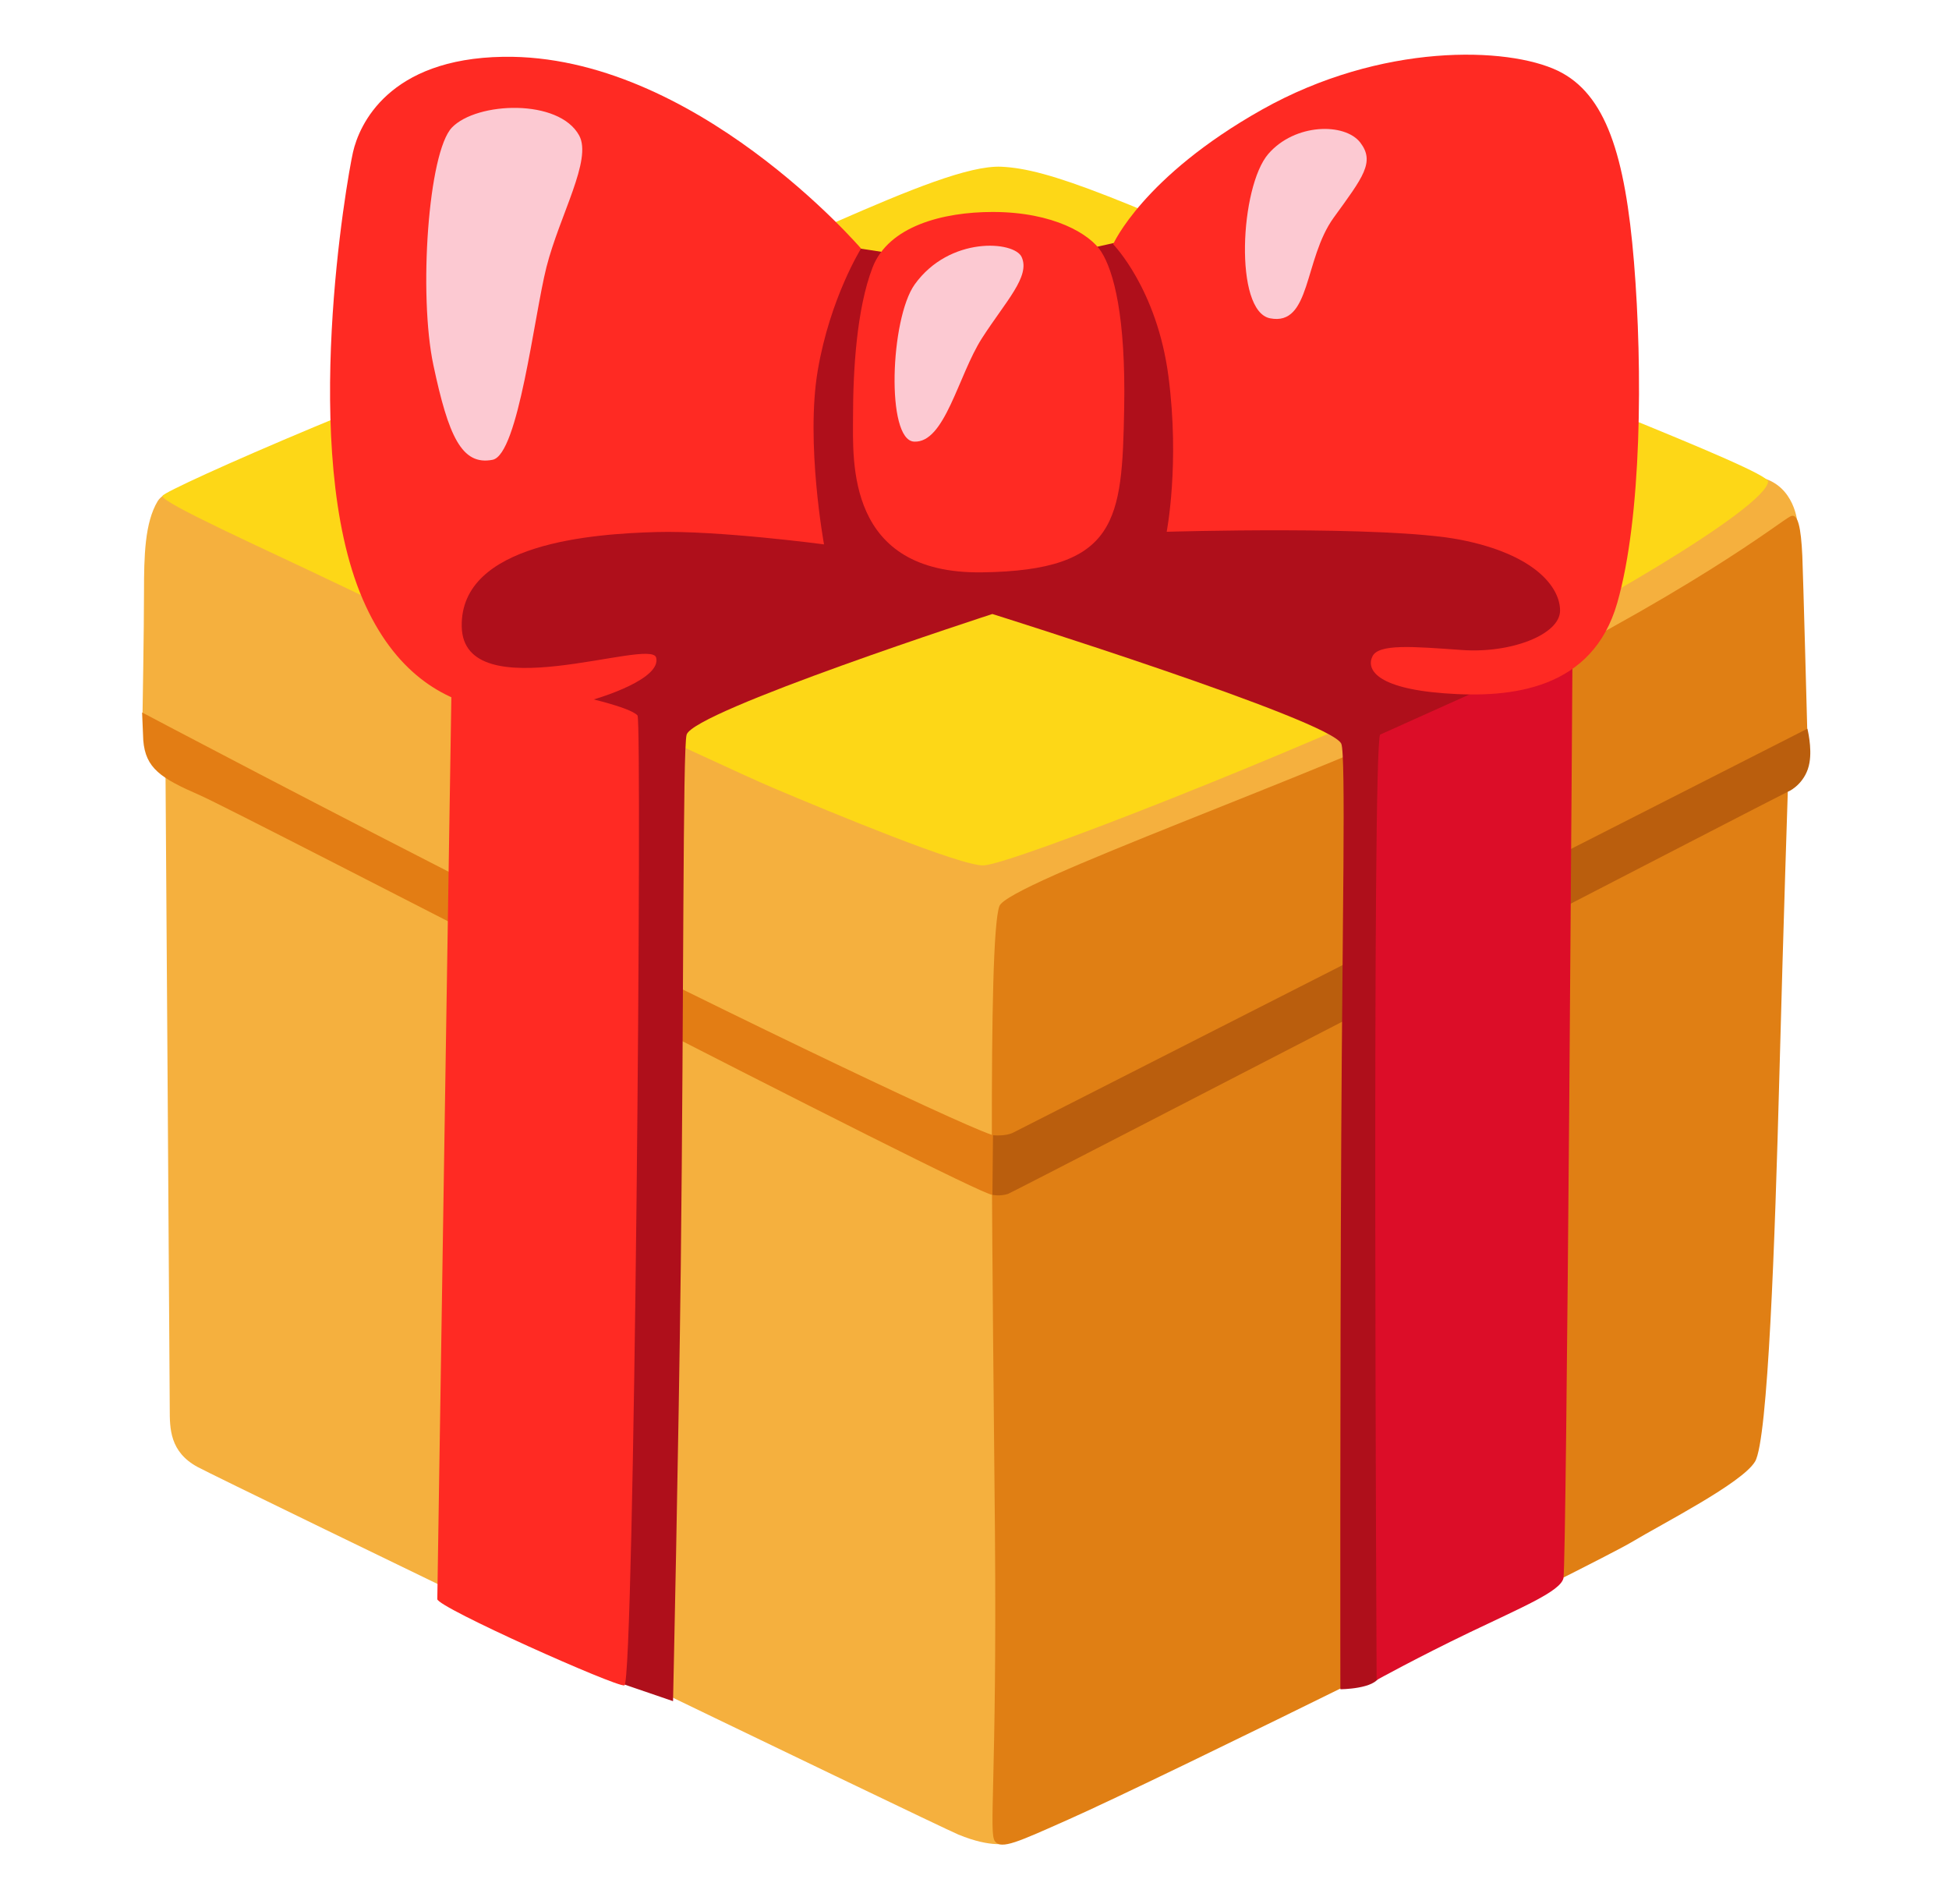
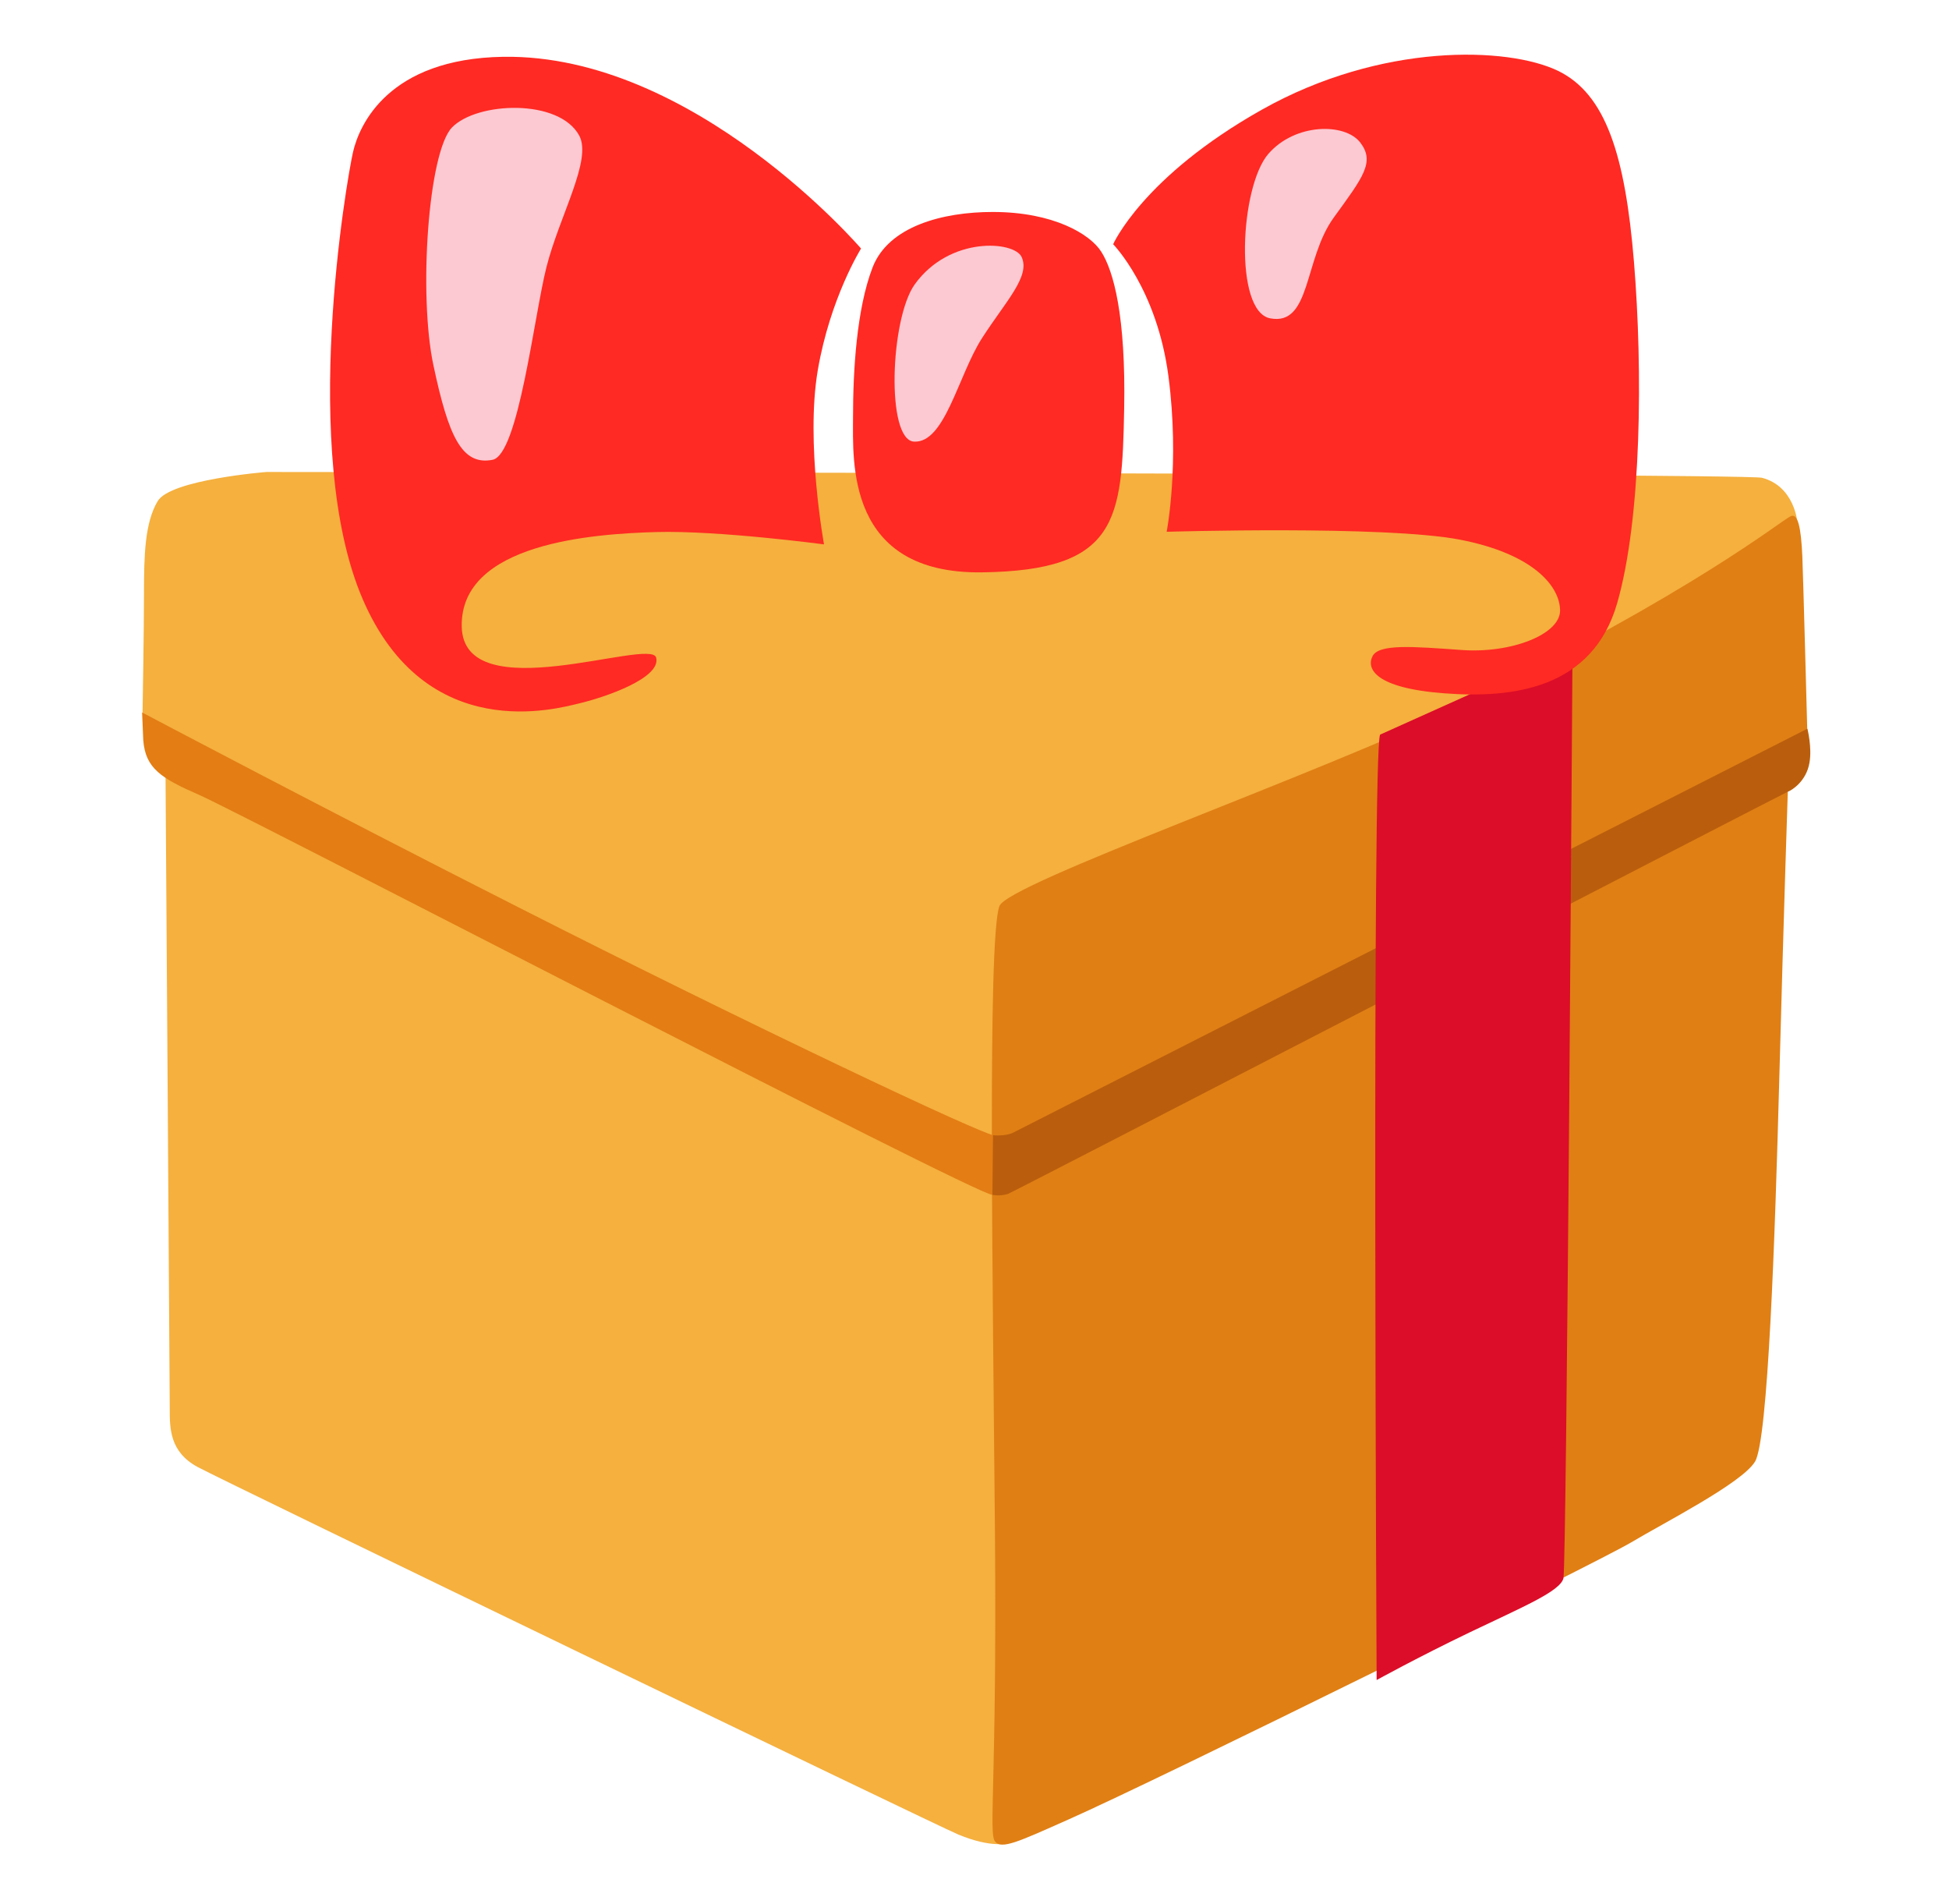
<svg xmlns="http://www.w3.org/2000/svg" width="43" height="42" viewBox="0 0 43 42" fill="none">
  <path d="M5.878 10.412C5.878 10.412 3.761 10.579 3.479 11.055C3.194 11.53 3.177 12.262 3.177 13.066C3.177 13.873 3.145 15.724 3.145 15.724L3.65 16.81C3.65 16.81 3.745 30.654 3.745 31.084C3.745 31.51 3.745 32.032 4.362 32.363C4.979 32.695 20.657 40.268 21.145 40.471C21.884 40.776 22.235 40.661 22.235 40.661L39.655 11.527C39.655 11.527 39.599 10.73 38.874 10.54C38.457 10.435 5.878 10.412 5.878 10.412Z" fill="#F5B03E" />
  <path d="M22.049 19.989C21.783 20.721 21.905 28.288 21.951 33.79C21.997 39.29 21.809 40.428 21.951 40.619C22.092 40.809 22.476 40.625 23.562 40.143C25.58 39.25 35.273 34.453 35.985 34.027C36.697 33.6 38.436 32.717 38.721 32.242C39.007 31.766 39.161 27.34 39.256 23.786C39.351 20.229 39.446 17.384 39.446 17.384L39.873 16.105C39.873 16.105 39.781 12.646 39.764 12.265C39.735 11.635 39.666 11.311 39.505 11.389C39.276 11.498 37.359 13.069 32.287 15.537C29.101 17.082 22.233 19.484 22.049 19.989Z" fill="#E07F14" />
-   <path d="M22.094 3.678C20.673 3.613 16.785 5.86 13.038 7.091C9.291 8.321 3.634 10.795 3.585 10.94C3.539 11.081 5.862 12.121 7.345 12.833C9.107 13.676 15.834 16.863 17.064 17.384C18.298 17.906 21.238 19.127 21.71 19.09C22.373 19.044 28.634 16.577 31.81 15.061C34.986 13.545 38.956 11.196 39.009 10.625C39.032 10.369 33.168 8.18 30.245 6.858C24.601 4.302 23.134 3.728 22.094 3.678Z" fill="#FDD717" />
  <path d="M3.161 16.331C3.21 16.948 3.548 17.168 4.408 17.542C5.268 17.916 21.52 26.358 21.894 26.358C22.268 26.358 22.379 25.02 21.969 25.056C21.746 25.075 16.407 22.539 11.42 20.006C7.187 17.86 3.135 15.717 3.135 15.717L3.161 16.331Z" fill="#E37D14" />
  <path d="M39.876 16.075C39.876 16.075 22.521 24.901 22.351 24.987C22.18 25.072 21.908 25.043 21.908 25.043L21.895 26.358C21.895 26.358 22.055 26.395 22.236 26.339C22.341 26.306 39.374 17.489 39.449 17.463C39.525 17.437 39.853 17.24 39.922 16.823C39.981 16.488 39.876 16.075 39.876 16.075Z" fill="#BA5E0D" />
-   <path d="M9.967 31.966L13.363 37.019L14.849 37.528C14.849 37.528 14.971 32.015 15.02 27.93C15.089 21.961 15.062 16.518 15.148 16.209C15.289 15.688 21.894 13.545 21.894 13.545C21.894 13.545 29.356 15.884 29.592 16.406C29.697 16.636 29.615 20.501 29.592 25.006C29.562 30.696 29.572 37.265 29.572 37.265C29.572 37.265 30.343 37.262 30.435 36.976C30.53 36.691 30.911 34.489 30.911 34.489L33.805 15.199L35.275 13.302L33.234 9.417L24.86 5.296L21.983 5.942L18.869 5.467L8.992 12.564L10.144 14.9L12.969 16.341L9.967 31.966Z" fill="#AF0F1B" />
  <path d="M30.448 16.206C30.267 16.603 30.372 37.062 30.372 37.062C30.372 37.062 31.274 36.563 32.436 36.005C33.591 35.451 34.421 35.106 34.493 34.818C34.566 34.529 34.694 14.297 34.694 14.297L30.448 16.206Z" fill="#DC0D28" />
-   <path d="M14.065 15.783C14.173 15.901 13.996 37.131 13.776 37.18C13.602 37.223 9.648 35.457 9.648 35.277C9.648 35.096 9.967 14.808 9.967 14.808C9.967 14.808 13.743 15.422 14.065 15.783Z" fill="#FF2A23" />
  <path d="M21.901 4.676C20.808 4.676 19.601 4.987 19.25 5.903C18.898 6.818 18.82 8.18 18.82 9.197C18.82 10.172 18.662 12.666 21.665 12.626C24.667 12.587 24.756 11.475 24.802 9.02C24.841 6.973 24.569 5.978 24.296 5.552C24.053 5.168 23.246 4.676 21.901 4.676Z" fill="#FF2A23" />
  <path d="M20.165 9.742C20.847 9.782 21.139 8.282 21.664 7.462C22.189 6.645 22.737 6.097 22.54 5.67C22.38 5.316 20.952 5.201 20.181 6.274C19.64 7.032 19.545 9.706 20.165 9.742Z" fill="#FCC9D2" />
  <path d="M24.559 5.388C24.559 5.388 25.527 6.372 25.779 8.302C26.032 10.231 25.74 11.731 25.74 11.731C25.74 11.731 30.55 11.586 32.211 11.905C33.848 12.223 34.419 12.945 34.419 13.47C34.419 13.995 33.343 14.418 32.25 14.339C31.157 14.261 30.419 14.201 30.281 14.477C30.143 14.753 30.34 15.179 31.859 15.294C33.379 15.412 35.134 15.196 35.679 13.306C36.223 11.416 36.243 8.141 36.05 5.782C35.856 3.423 35.429 2.074 34.373 1.562C33.261 1.027 30.475 0.939 27.843 2.418C25.212 3.898 24.559 5.388 24.559 5.388Z" fill="#FF2A23" />
  <path d="M30.01 3.143C29.668 2.704 28.569 2.717 27.982 3.396C27.358 4.118 27.221 6.864 28.021 7.022C28.927 7.199 28.763 5.716 29.425 4.801C30.075 3.905 30.341 3.573 30.01 3.143Z" fill="#FCC9D2" />
  <path d="M18.997 5.483C18.997 5.483 15.312 1.188 11.102 1.253C8.569 1.293 7.926 2.753 7.788 3.357C7.651 3.96 6.601 9.965 8.002 13.217C9.403 16.469 12.31 15.625 12.766 15.52C13.35 15.383 14.594 14.956 14.476 14.506C14.357 14.057 10.226 15.675 10.187 13.824C10.148 11.973 13.111 11.776 14.476 11.737C15.841 11.698 18.18 12.009 18.18 12.009C18.18 12.009 17.77 9.768 18.042 8.17C18.315 6.572 18.997 5.483 18.997 5.483Z" fill="#FF2A23" />
  <path d="M9.972 2.812C9.447 3.357 9.231 6.497 9.562 8.056C9.893 9.614 10.185 10.277 10.868 10.143C11.439 10.028 11.783 6.97 12.056 5.893C12.348 4.745 13.07 3.524 12.778 2.989C12.331 2.169 10.52 2.245 9.972 2.812Z" fill="#FCC9D2" />
</svg>